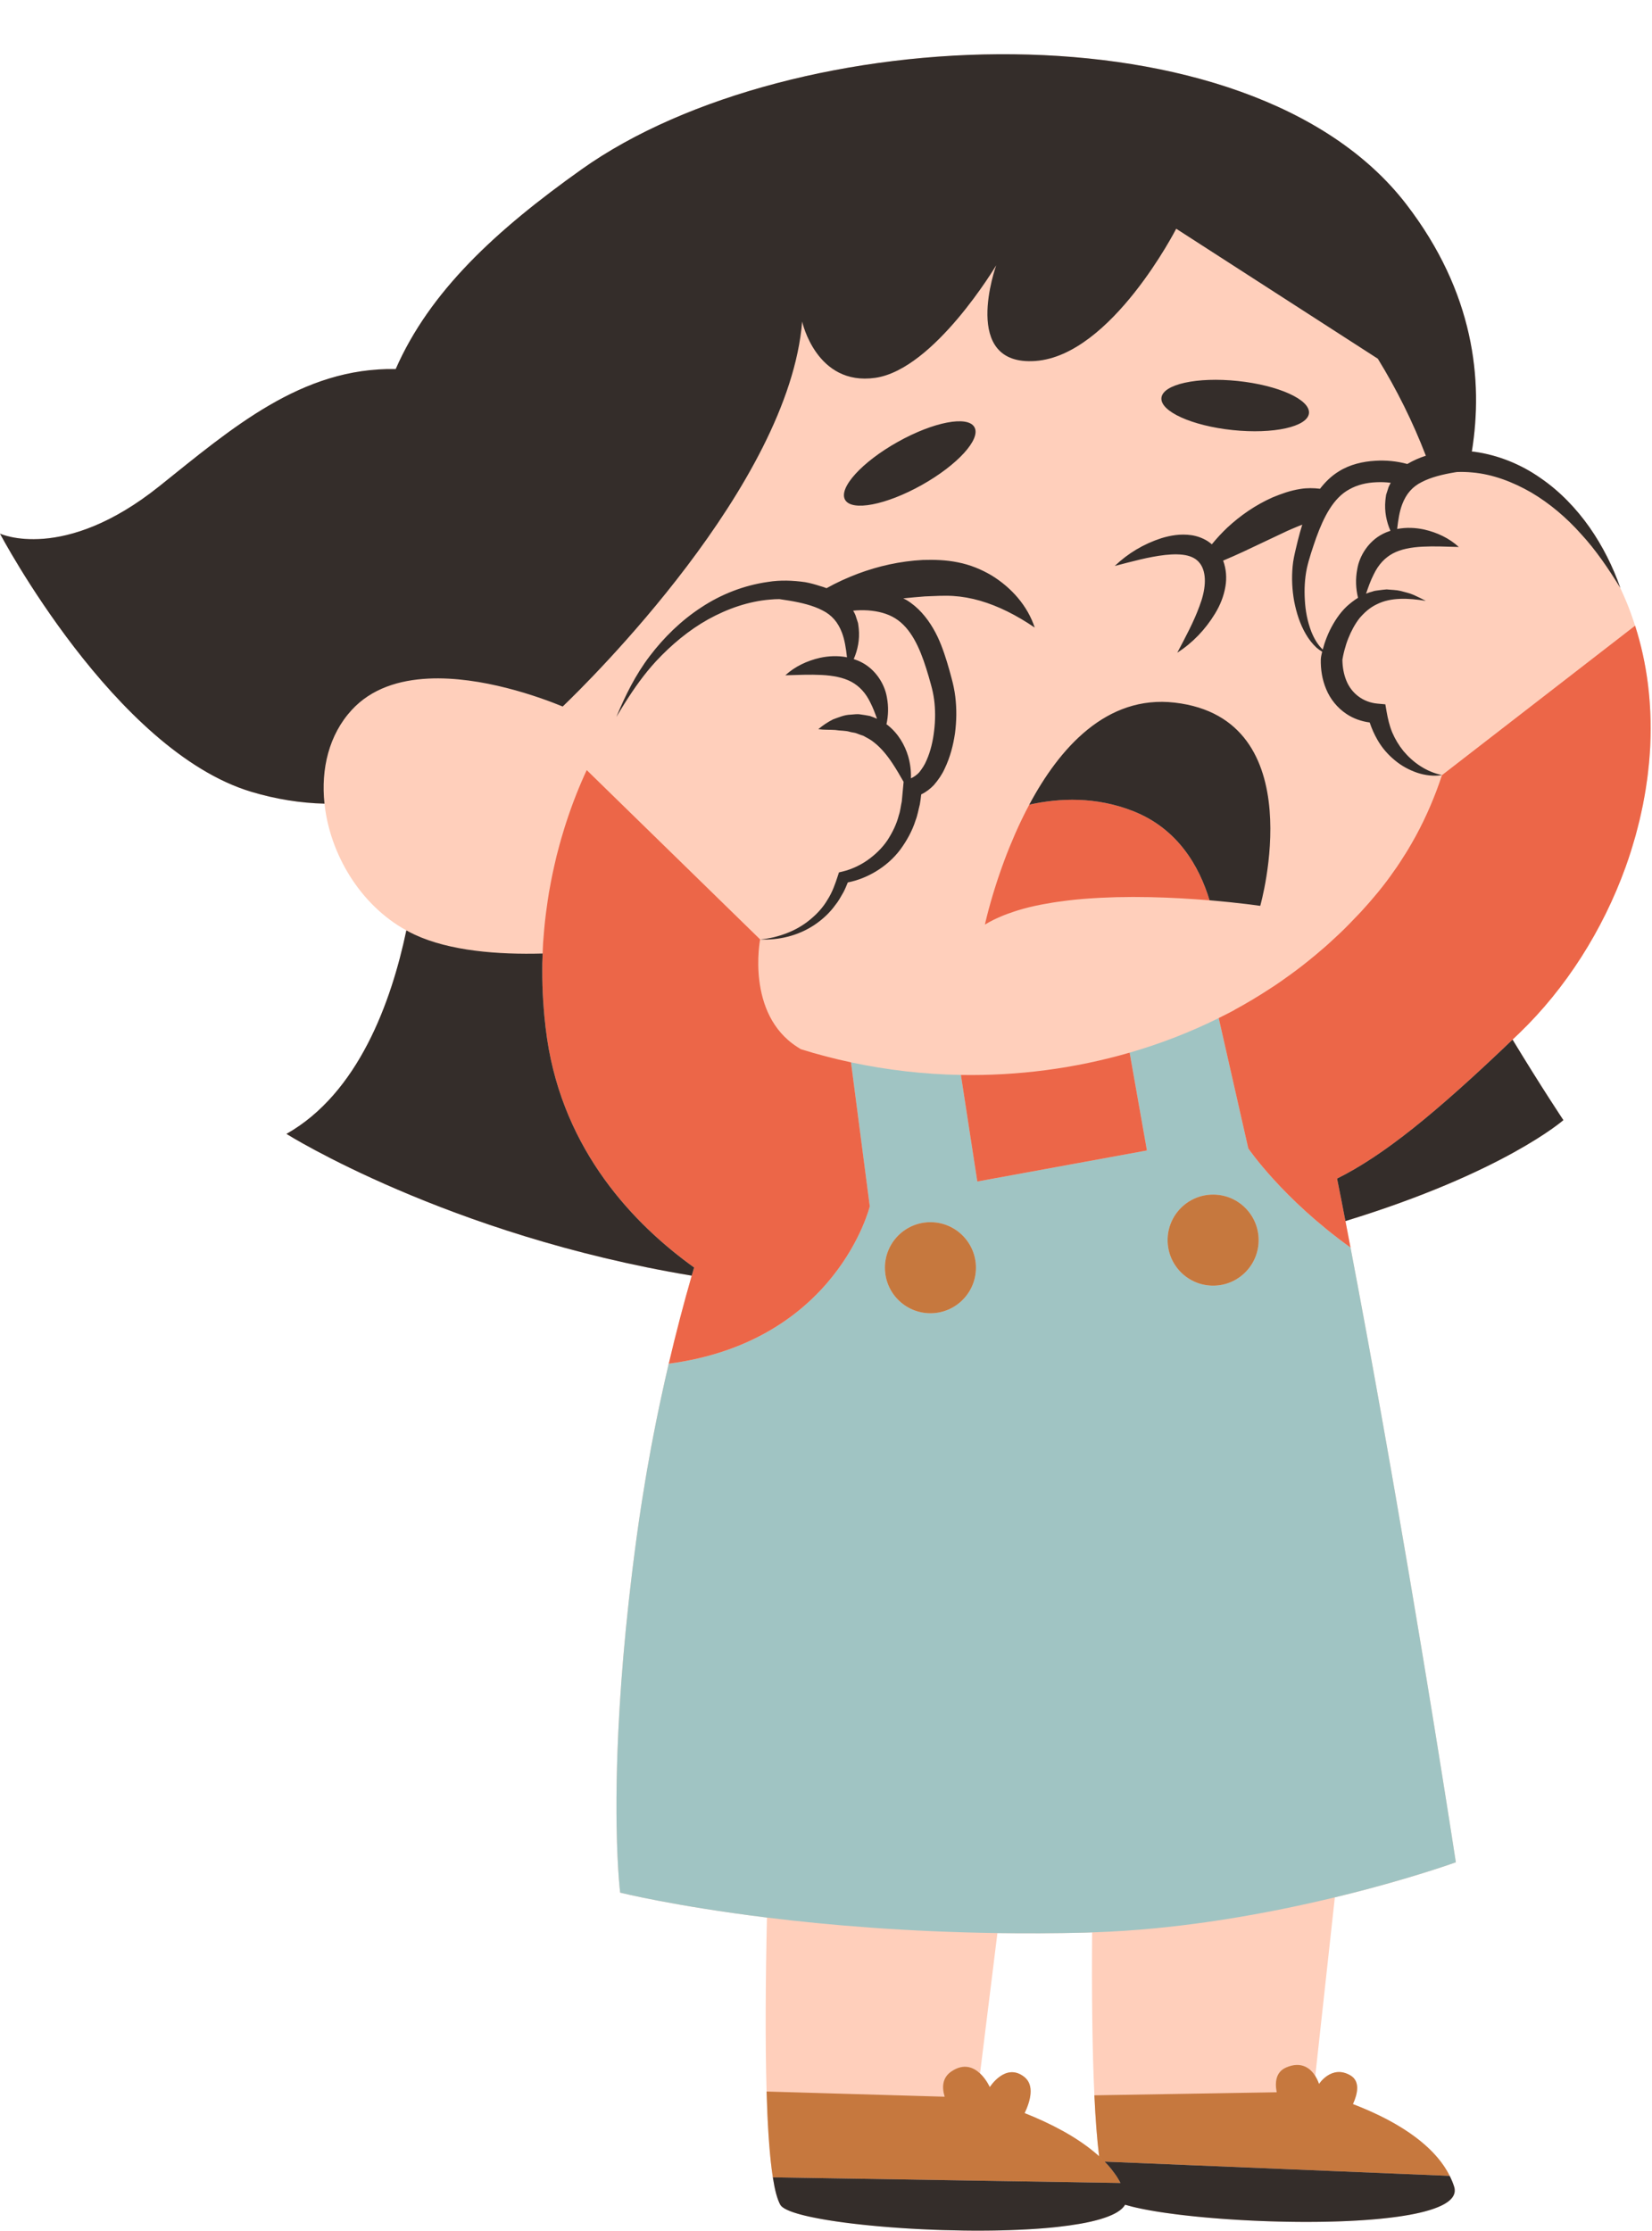
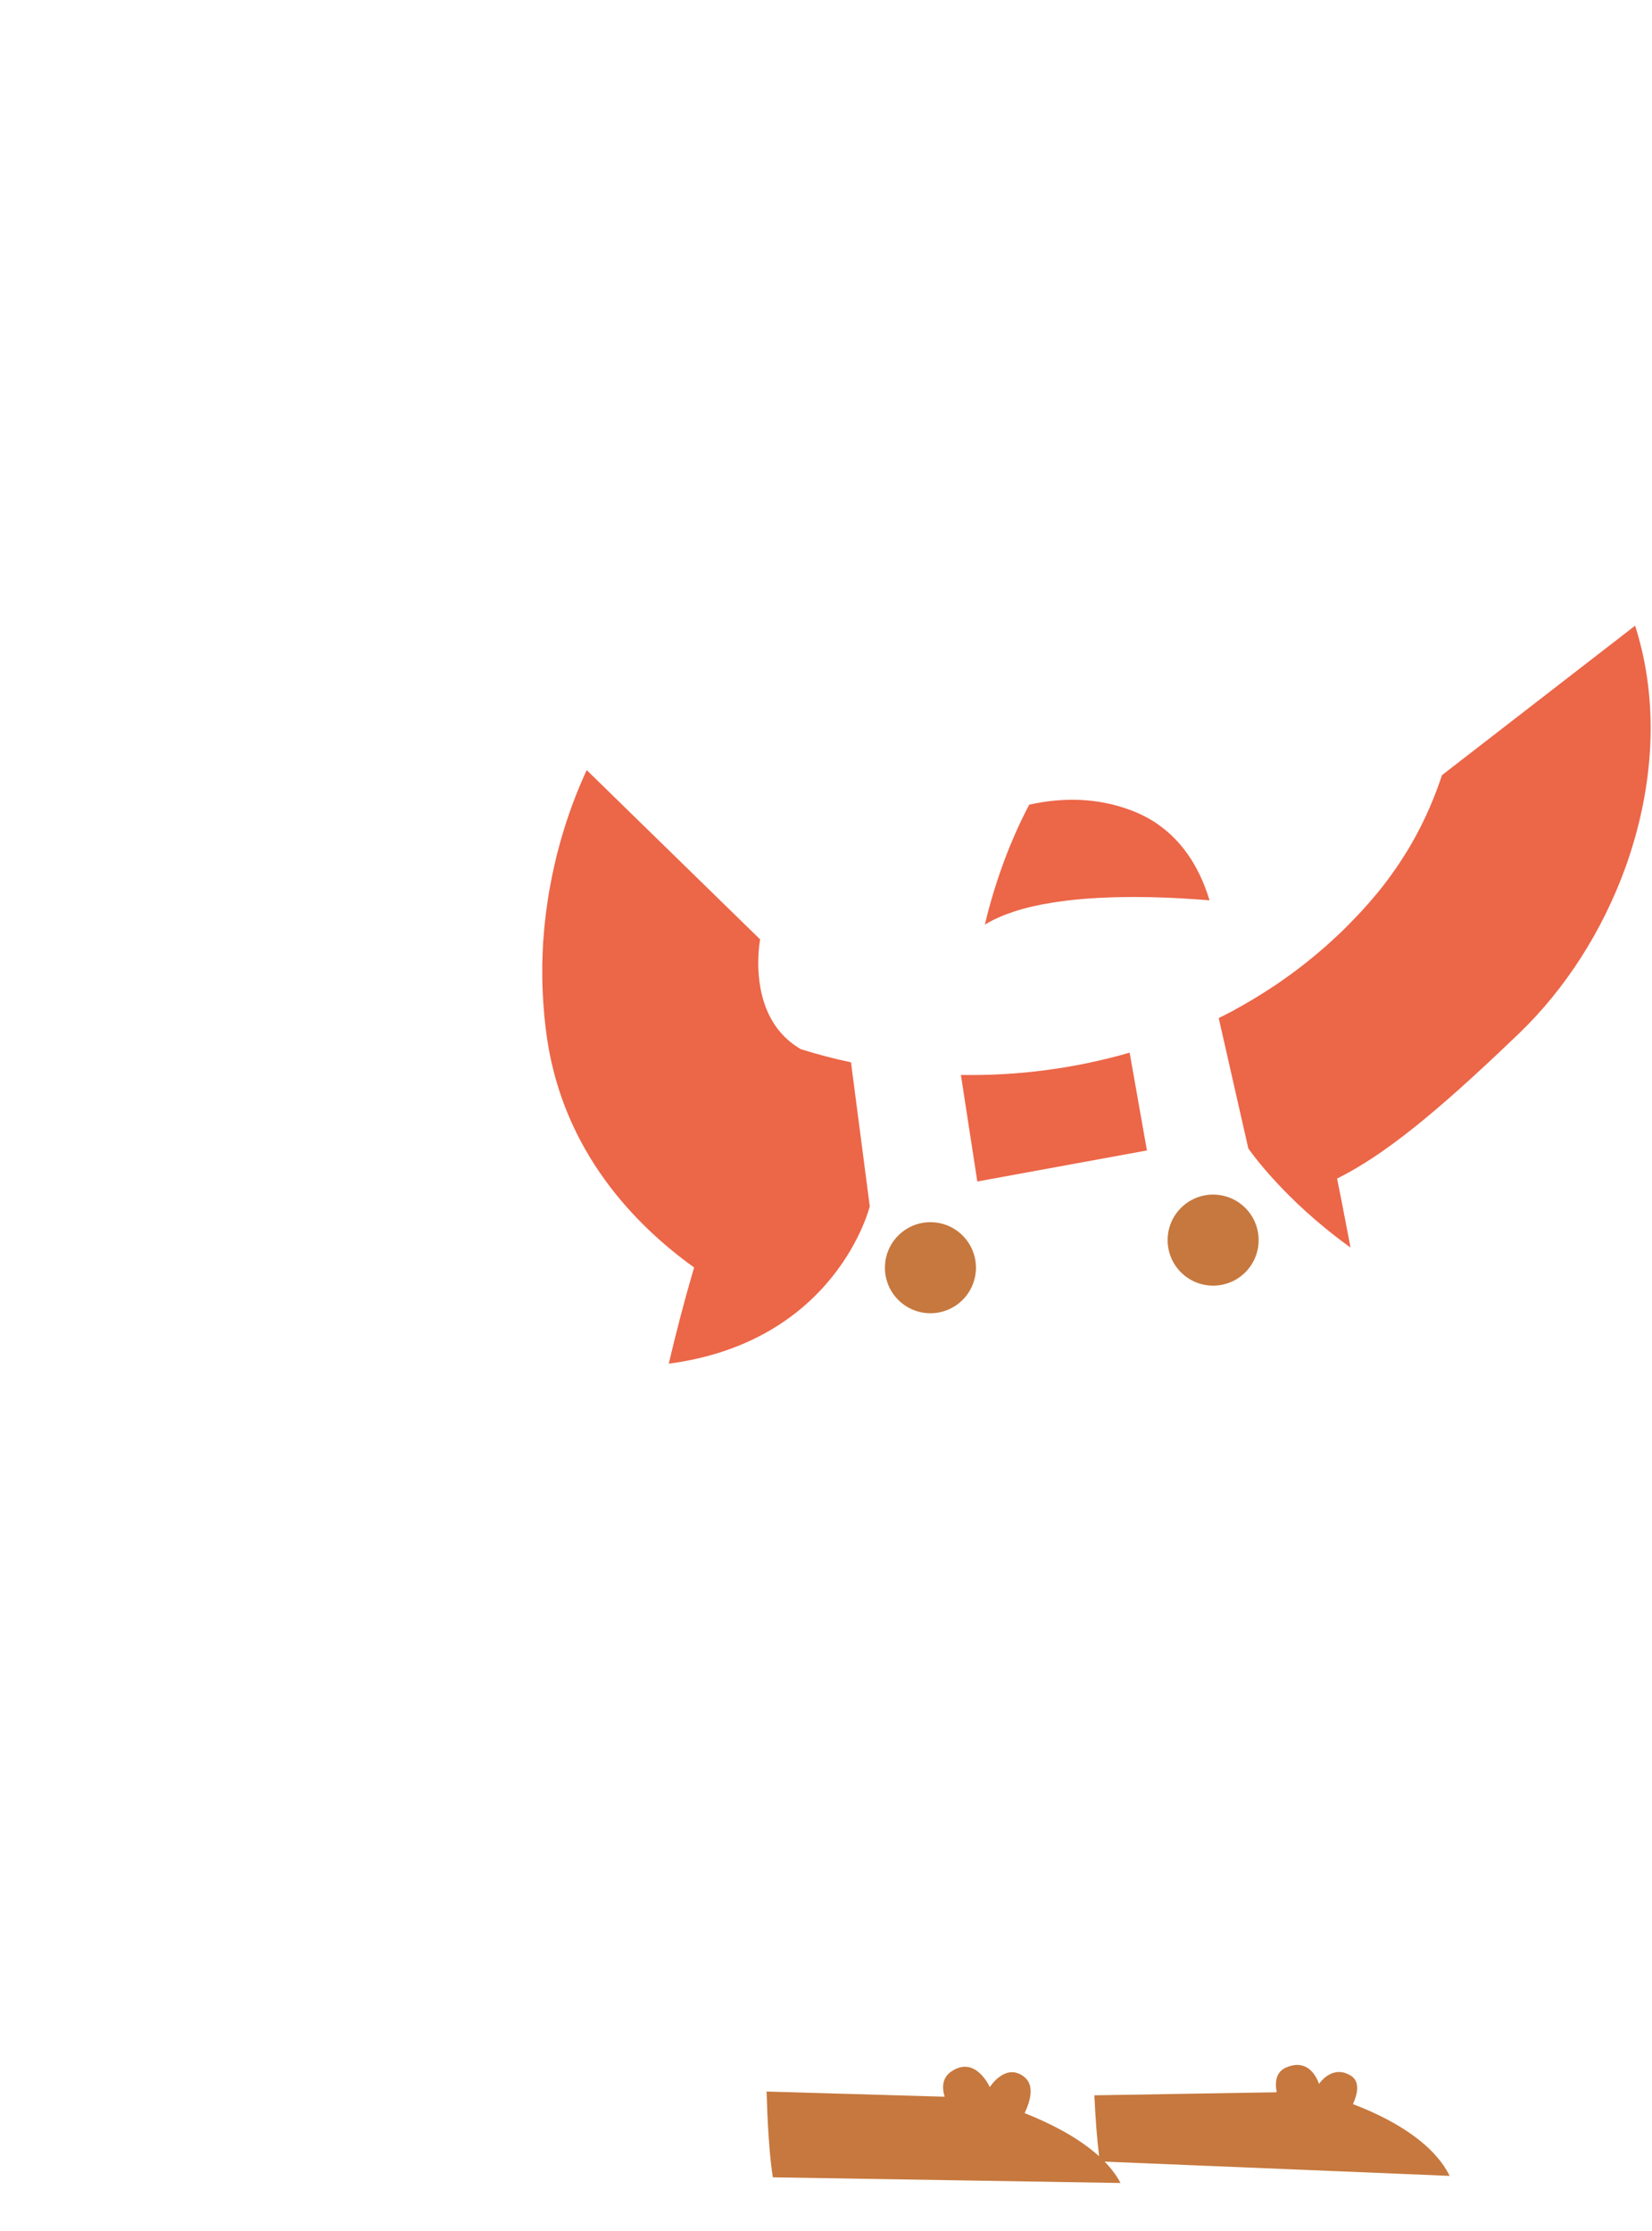
<svg xmlns="http://www.w3.org/2000/svg" height="304.4" preserveAspectRatio="xMidYMid meet" version="1.0" viewBox="0.0 -7.4 225.5 304.4" width="225.5" zoomAndPan="magnify">
  <g id="change1_1">
-     <path d="M225.292,90.898c-0.009-0.409-0.018-0.818-0.036-1.226c-0.018-0.401-0.044-0.802-0.072-1.202 c-0.023-0.321-0.049-0.642-0.078-0.962c-0.041-0.452-0.086-0.902-0.14-1.352c-0.028-0.233-0.062-0.464-0.093-0.696 c-0.337-2.497-0.88-4.958-1.644-7.36c-0.013-0.041-0.023-0.082-0.036-0.123l-0.002,0.001c-0.338-1.052-0.703-2.097-1.127-3.124 c-0.267-0.646-0.541-1.268-0.82-1.872c-0.039-0.084-0.08-0.16-0.119-0.243c0.018,0.03,0.037,0.058,0.056,0.088 c-1.015-2.907-2.413-5.708-4.213-8.28c-1.808-2.558-4.026-4.896-6.684-6.715c-2.63-1.849-5.726-3.127-9.015-3.588 c-0.119-0.014-0.242-0.019-0.362-0.031c1.572-9.719,0.325-21.703-8.962-33.759C170.487-7.405,108.009-4.627,79.397,15.702 C67.64,24.056,58.666,32.362,54.014,42.96c-12.854-0.237-22.357,8.065-32.275,15.995C8.637,69.431,0,65.418,0,65.418 s15.607,29.628,34.325,35.236c3.389,1.016,6.732,1.533,9.969,1.611c0.729,6.823,4.823,13.79,11.174,17.288 c-2.047,9.745-6.537,22.214-16.368,27.771c0,0,21.983,13.812,55.321,19.341c-1.09,3.775-2.144,7.791-3.135,12.016 c-0.002,0-0.003,0-0.005,0.001c-0.02,0.083-0.038,0.171-0.057,0.254c-0.347,1.486-0.686,2.997-1.016,4.535 c-0.075,0.351-0.151,0.699-0.225,1.052c-0.14,0.668-0.278,1.343-0.415,2.02c-0.112,0.555-0.221,1.115-0.33,1.676 c-0.111,0.572-0.224,1.142-0.332,1.721c-0.206,1.101-0.406,2.215-0.601,3.339c-0.071,0.411-0.139,0.829-0.209,1.244 c-0.15,0.89-0.296,1.788-0.438,2.693c-0.063,0.4-0.126,0.799-0.187,1.202c-0.194,1.276-0.383,2.562-0.56,3.866 c0,0.001,0,0.002-0.001,0.004c-0.612,4.502-1.097,8.699-1.478,12.586c-0.635,6.479-0.982,12.1-1.15,16.85 c-0.045,1.266-0.077,2.471-0.099,3.613c-0.032,1.712-0.041,3.285-0.033,4.716c0.003,0.487,0.008,0.956,0.014,1.411 c0.012,0.871,0.031,1.682,0.053,2.433c0.012,0.394,0.025,0.772,0.038,1.133c0.013,0.352,0.028,0.687,0.043,1.007 c0.03,0.64,0.062,1.216,0.094,1.729c0.032,0.513,0.064,0.962,0.095,1.348s0.059,0.707,0.083,0.965 c0.049,0.515,0.082,0.774,0.082,0.774s7.371,1.841,20.038,3.403c-0.193,8.647-0.248,16.959-0.049,23.738c0,0.001,0,0.002,0,0.003 c0.123,4.208,0.344,7.821,0.691,10.552c0.004,0.03,0.008,0.06,0.012,0.09c0.044,0.343,0.09,0.672,0.139,0.986 c0.004,0.024,0.007,0.051,0.011,0.075c0.004,0.023,0.008,0.041,0.011,0.064c0.064,0.406,0.131,0.789,0.202,1.143 c0.002,0.01,0.004,0.022,0.006,0.032c0.073,0.361,0.151,0.691,0.232,0.994c0.012,0.045,0.025,0.084,0.037,0.128 c0.066,0.237,0.135,0.452,0.207,0.65c0.022,0.06,0.043,0.121,0.066,0.177c0.086,0.218,0.175,0.417,0.269,0.578 c0.033,0.056,0.077,0.111,0.13,0.167c0.018,0.019,0.043,0.037,0.063,0.055c0.04,0.037,0.079,0.073,0.128,0.109 c0.029,0.022,0.064,0.043,0.096,0.064c0.049,0.033,0.097,0.066,0.152,0.098c0.039,0.023,0.083,0.045,0.126,0.068 c0.058,0.031,0.116,0.062,0.18,0.093c0.048,0.023,0.101,0.046,0.152,0.069c0.067,0.03,0.135,0.06,0.207,0.089 c0.056,0.023,0.117,0.046,0.177,0.069c0.076,0.029,0.153,0.058,0.235,0.087c0.066,0.023,0.135,0.046,0.204,0.069 c0.083,0.028,0.168,0.055,0.256,0.082c0.074,0.023,0.15,0.046,0.227,0.069c0.094,0.028,0.189,0.055,0.288,0.082 c0.079,0.022,0.16,0.044,0.242,0.066c0.103,0.027,0.208,0.054,0.316,0.081c0.086,0.021,0.172,0.043,0.261,0.064 c0.112,0.027,0.226,0.053,0.342,0.079c0.092,0.021,0.184,0.042,0.279,0.062c0.121,0.026,0.247,0.052,0.373,0.078 c0.095,0.02,0.189,0.039,0.286,0.058c0.132,0.026,0.268,0.052,0.405,0.078c0.1,0.019,0.199,0.038,0.301,0.057 c0.138,0.025,0.281,0.05,0.424,0.075c0.105,0.018,0.208,0.037,0.315,0.055c0.156,0.026,0.317,0.052,0.477,0.078 c0.099,0.016,0.196,0.032,0.296,0.048c0.229,0.036,0.463,0.071,0.701,0.105c0.034,0.005,0.067,0.01,0.101,0.015 c0.275,0.04,0.555,0.078,0.839,0.117c0.101,0.014,0.206,0.026,0.309,0.04c0.185,0.024,0.37,0.048,0.559,0.072 c0.123,0.015,0.25,0.03,0.375,0.045c0.174,0.021,0.348,0.042,0.525,0.062c0.138,0.016,0.279,0.031,0.419,0.047 c0.163,0.018,0.326,0.036,0.491,0.054c0.156,0.017,0.314,0.033,0.472,0.049c0.157,0.016,0.314,0.032,0.472,0.048 c0.162,0.016,0.325,0.031,0.488,0.047c0.159,0.015,0.318,0.03,0.479,0.045c0.162,0.015,0.325,0.029,0.489,0.043 c0.168,0.015,0.335,0.029,0.504,0.043c0.162,0.013,0.324,0.027,0.487,0.04c0.172,0.014,0.345,0.027,0.519,0.04 c0.167,0.013,0.335,0.025,0.503,0.037c0.166,0.012,0.333,0.024,0.501,0.036c0.178,0.012,0.356,0.024,0.535,0.036 c0.165,0.011,0.33,0.021,0.496,0.032c0.182,0.011,0.363,0.023,0.546,0.033c0.162,0.01,0.326,0.019,0.489,0.028 c0.189,0.01,0.377,0.021,0.567,0.031c0.157,0.008,0.315,0.016,0.473,0.024c0.195,0.01,0.39,0.019,0.586,0.028 c0.155,0.007,0.311,0.013,0.466,0.02c0.201,0.009,0.402,0.017,0.603,0.025c0.141,0.005,0.282,0.01,0.422,0.015 c0.216,0.008,0.432,0.016,0.648,0.023c0.113,0.004,0.226,0.007,0.338,0.01c0.906,0.027,1.815,0.048,2.72,0.059 c0.031,0,0.062,0.001,0.093,0.001c0.255,0.003,0.509,0.005,0.763,0.007c0.103,0.001,0.205,0.002,0.308,0.003 c0.226,0.001,0.45,0.001,0.675,0.001c0.132,0,0.264,0,0.396,0c0.218,0,0.435-0.002,0.653-0.003c0.131-0.001,0.262-0.002,0.393-0.003 c0.221-0.002,0.441-0.005,0.661-0.008c0.128-0.002,0.256-0.004,0.384-0.006c0.217-0.004,0.433-0.008,0.648-0.013 c0.129-0.003,0.258-0.006,0.387-0.009c0.212-0.005,0.423-0.012,0.633-0.018c0.131-0.004,0.261-0.008,0.391-0.013 c0.208-0.007,0.414-0.015,0.62-0.023c0.129-0.005,0.257-0.011,0.385-0.016c0.206-0.009,0.411-0.018,0.615-0.028 c0.125-0.006,0.249-0.013,0.373-0.019c0.203-0.011,0.406-0.022,0.607-0.034c0.12-0.007,0.24-0.015,0.359-0.022 c0.203-0.013,0.406-0.026,0.606-0.04c0.11-0.008,0.219-0.016,0.328-0.024c0.207-0.015,0.414-0.031,0.617-0.048 c0.095-0.008,0.189-0.016,0.283-0.024c0.212-0.018,0.424-0.037,0.633-0.056c0.077-0.007,0.152-0.015,0.229-0.023 c0.224-0.022,0.448-0.044,0.667-0.068c0.028-0.003,0.056-0.007,0.084-0.01c1.072-0.118,2.082-0.258,3.013-0.422 c0.035-0.006,0.071-0.012,0.106-0.018c0.183-0.033,0.36-0.067,0.536-0.101c0.068-0.013,0.137-0.026,0.204-0.039 c0.163-0.033,0.32-0.067,0.477-0.102c0.074-0.016,0.149-0.032,0.222-0.049c0.15-0.034,0.294-0.07,0.438-0.106 c0.074-0.018,0.149-0.037,0.221-0.055c0.137-0.036,0.27-0.073,0.402-0.11c0.074-0.021,0.148-0.042,0.221-0.063 c0.125-0.037,0.245-0.075,0.365-0.114c0.072-0.023,0.143-0.046,0.212-0.07c0.115-0.039,0.227-0.079,0.336-0.12 c0.066-0.025,0.13-0.049,0.194-0.074c0.106-0.042,0.208-0.084,0.308-0.127c0.06-0.026,0.118-0.052,0.176-0.079 c0.096-0.044,0.19-0.088,0.279-0.134c0.053-0.027,0.104-0.055,0.155-0.082c0.086-0.047,0.171-0.094,0.251-0.142 c0.046-0.028,0.089-0.057,0.133-0.086c0.076-0.05,0.151-0.099,0.22-0.15c0.039-0.029,0.074-0.059,0.111-0.088 c0.066-0.053,0.132-0.106,0.19-0.16c0.03-0.028,0.055-0.057,0.083-0.086c0.057-0.058,0.114-0.116,0.163-0.176 c0.019-0.023,0.032-0.047,0.05-0.07c0.05-0.067,0.099-0.134,0.138-0.203c0.273,0.082,0.571,0.162,0.885,0.241 c0.041,0.01,0.079,0.021,0.12,0.031c0.122,0.03,0.251,0.06,0.379,0.089c0.07,0.016,0.138,0.033,0.21,0.049 c0.125,0.028,0.255,0.056,0.386,0.083c0.08,0.017,0.159,0.034,0.241,0.051c0.131,0.027,0.265,0.053,0.4,0.08 c0.087,0.017,0.174,0.034,0.263,0.051c0.138,0.026,0.277,0.052,0.419,0.077c0.091,0.016,0.184,0.033,0.277,0.049 c0.146,0.026,0.293,0.051,0.443,0.076c0.093,0.015,0.187,0.03,0.281,0.046c0.156,0.025,0.311,0.05,0.471,0.075 c0.087,0.013,0.177,0.027,0.265,0.04c0.172,0.026,0.344,0.052,0.52,0.077c0.015,0.002,0.031,0.004,0.046,0.006 c0.422,0.06,0.858,0.118,1.303,0.175c0.08,0.01,0.159,0.021,0.24,0.031c0.168,0.021,0.339,0.041,0.51,0.061 c0.122,0.015,0.242,0.029,0.365,0.043c0.17,0.02,0.342,0.039,0.515,0.058c0.122,0.014,0.245,0.027,0.368,0.04 c0.176,0.019,0.354,0.037,0.532,0.056c0.129,0.013,0.258,0.026,0.388,0.039c0.175,0.017,0.351,0.035,0.528,0.051 c0.138,0.013,0.277,0.026,0.416,0.039c0.174,0.016,0.348,0.032,0.524,0.047c0.147,0.013,0.295,0.025,0.443,0.038 c0.171,0.014,0.342,0.029,0.515,0.043c0.155,0.013,0.312,0.024,0.468,0.037c0.173,0.013,0.346,0.027,0.52,0.04 c0.169,0.013,0.341,0.024,0.512,0.036c0.303,0.021,0.607,0.042,0.913,0.061c0.175,0.011,0.349,0.023,0.524,0.033 c0.179,0.011,0.359,0.021,0.539,0.031c0.16,0.009,0.32,0.019,0.482,0.027c0.178,0.01,0.358,0.019,0.537,0.028 c0.167,0.009,0.334,0.017,0.502,0.025c0.175,0.008,0.35,0.016,0.525,0.024c0.171,0.008,0.341,0.015,0.512,0.022 c0.176,0.007,0.351,0.014,0.528,0.021c0.179,0.007,0.358,0.013,0.537,0.019c0.166,0.006,0.331,0.012,0.497,0.017 c0.191,0.006,0.382,0.012,0.574,0.017c0.159,0.005,0.317,0.009,0.476,0.013c0.197,0.005,0.394,0.009,0.591,0.013 c0.156,0.003,0.312,0.007,0.467,0.01c0.307,0.006,0.614,0.01,0.921,0.014c0.099,0.001,0.198,0.002,0.296,0.003 c0.285,0.003,0.57,0.005,0.854,0.007c0.124,0.001,0.248,0,0.373,0.001c0.223,0.001,0.447,0.001,0.669,0 c0.146,0,0.292-0.001,0.437-0.002c0.198-0.001,0.397-0.002,0.594-0.004c0.151-0.001,0.302-0.003,0.453-0.005 c0.197-0.003,0.393-0.005,0.588-0.009c0.147-0.003,0.294-0.005,0.441-0.008c0.195-0.004,0.389-0.009,0.582-0.014 c0.145-0.004,0.291-0.007,0.435-0.012c0.2-0.006,0.398-0.013,0.596-0.019c0.136-0.005,0.272-0.009,0.407-0.014 c0.217-0.008,0.433-0.018,0.648-0.027c0.111-0.005,0.223-0.009,0.334-0.015c0.326-0.015,0.65-0.032,0.97-0.05 c0.006,0,0.011-0.001,0.017-0.001c0.313-0.018,0.622-0.037,0.929-0.058c0.103-0.007,0.205-0.015,0.307-0.022 c0.21-0.015,0.419-0.03,0.625-0.046c0.118-0.009,0.234-0.019,0.35-0.029c0.187-0.016,0.374-0.031,0.558-0.048 c0.12-0.011,0.239-0.022,0.358-0.034c0.18-0.017,0.359-0.035,0.536-0.054c0.116-0.012,0.231-0.024,0.345-0.037 c0.176-0.019,0.351-0.039,0.524-0.06c0.111-0.013,0.222-0.026,0.331-0.04c0.173-0.022,0.343-0.044,0.513-0.067 c0.104-0.014,0.209-0.028,0.312-0.042c0.18-0.025,0.355-0.052,0.53-0.079c0.086-0.013,0.175-0.026,0.26-0.04 c0.257-0.041,0.509-0.084,0.755-0.128c0.007-0.001,0.014-0.003,0.022-0.004c0.238-0.043,0.471-0.088,0.698-0.135 c0.075-0.015,0.146-0.031,0.219-0.047c0.158-0.034,0.315-0.067,0.467-0.103c0.083-0.019,0.163-0.039,0.245-0.059 c0.136-0.033,0.271-0.066,0.402-0.101c0.083-0.022,0.164-0.044,0.245-0.067c0.124-0.034,0.246-0.069,0.365-0.105 c0.079-0.024,0.158-0.048,0.235-0.072c0.115-0.036,0.226-0.073,0.336-0.111c0.073-0.025,0.146-0.05,0.216-0.076 c0.109-0.04,0.214-0.08,0.318-0.121c0.063-0.025,0.127-0.05,0.188-0.075c0.11-0.046,0.215-0.094,0.318-0.142 c0.047-0.022,0.096-0.043,0.142-0.065c0.289-0.142,0.546-0.292,0.769-0.449c0.036-0.025,0.067-0.052,0.101-0.077 c0.072-0.054,0.143-0.109,0.206-0.165c0.036-0.032,0.067-0.064,0.101-0.096c0.054-0.052,0.106-0.104,0.153-0.157 c0.031-0.035,0.059-0.071,0.086-0.107c0.041-0.053,0.079-0.106,0.112-0.16c0.024-0.037,0.045-0.075,0.066-0.114 c0.029-0.055,0.054-0.111,0.076-0.167c0.015-0.039,0.031-0.078,0.043-0.117c0.018-0.059,0.03-0.119,0.04-0.18 c0.006-0.038,0.015-0.076,0.018-0.115c0.006-0.068,0.004-0.137,0-0.207c-0.002-0.034,0-0.066-0.003-0.1 c-0.012-0.105-0.033-0.211-0.066-0.32c-1.062-3.45-4.017-6.131-7.299-8.142c-0.003-0.002-0.006-0.004-0.01-0.006 c-0.457-0.28-0.92-0.548-1.385-0.802c-0.019-0.01-0.038-0.02-0.058-0.031c-0.46-0.25-0.921-0.489-1.381-0.714 c-0.03-0.015-0.059-0.029-0.089-0.043c-0.269-0.131-0.538-0.258-0.805-0.381c-0.057-0.026-0.113-0.052-0.169-0.077 c-0.244-0.111-0.487-0.218-0.727-0.322c-0.063-0.027-0.127-0.055-0.19-0.082c-0.239-0.102-0.475-0.2-0.709-0.295 c-0.056-0.023-0.114-0.047-0.17-0.07c-0.283-0.114-0.561-0.223-0.833-0.327c0.635-1.394,1.029-3.117-0.351-3.922 c-2.568-1.498-4.28,1.177-4.28,1.177s-0.149-0.519-0.512-1.094l2.672-24.375c1.516-0.366,2.963-0.732,4.311-1.089 c7.485-1.982,12.206-3.696,12.206-3.696s-0.021-0.137-0.059-0.388c-0.006-0.038-0.011-0.073-0.018-0.116 c-0.021-0.138-0.047-0.307-0.077-0.499c-0.006-0.039-0.012-0.076-0.018-0.116c-0.015-0.097-0.031-0.2-0.048-0.31 c-0.005-0.035-0.011-0.073-0.017-0.11c-0.005-0.031-0.01-0.065-0.015-0.097c-0.04-0.256-0.083-0.538-0.132-0.851 c-0.02-0.13-0.041-0.264-0.063-0.404c-0.004-0.028-0.009-0.056-0.013-0.085c-0.025-0.161-0.051-0.329-0.078-0.502 c-0.009-0.056-0.018-0.115-0.027-0.173c-0.018-0.116-0.037-0.236-0.056-0.357c-0.021-0.133-0.042-0.27-0.064-0.409 c-0.017-0.109-0.034-0.218-0.052-0.33c-0.019-0.119-0.038-0.241-0.057-0.363c-0.024-0.15-0.047-0.3-0.072-0.456 c-0.008-0.051-0.016-0.103-0.024-0.155c-0.077-0.488-0.158-1.002-0.244-1.546c0,0,0,0,0,0c-0.088-0.558-0.181-1.146-0.279-1.76 c-0.033-0.208-0.067-0.423-0.101-0.637c-0.02-0.128-0.04-0.252-0.061-0.382c-0.006-0.038-0.012-0.078-0.019-0.117 c-0.091-0.575-0.187-1.173-0.285-1.789c-0.013-0.082-0.026-0.162-0.039-0.245c-0.112-0.698-0.228-1.421-0.348-2.168 c-0.003-0.016-0.005-0.03-0.007-0.046c-0.04-0.247-0.081-0.501-0.121-0.754c-0.029-0.181-0.058-0.36-0.087-0.543 c-0.118-0.73-0.239-1.481-0.364-2.251c-0.01-0.06-0.019-0.12-0.029-0.18c-0.06-0.37-0.121-0.744-0.182-1.123 c-0.008-0.051-0.016-0.101-0.025-0.152c-0.138-0.849-0.28-1.721-0.426-2.613c-0.005-0.028-0.009-0.056-0.014-0.084 c-0.065-0.397-0.131-0.8-0.198-1.206c-0.016-0.1-0.033-0.199-0.049-0.299c-0.064-0.391-0.129-0.785-0.194-1.183 c-0.012-0.074-0.024-0.149-0.037-0.223c-0.063-0.384-0.127-0.772-0.192-1.162c-0.024-0.145-0.048-0.291-0.072-0.437 c-0.061-0.372-0.123-0.746-0.186-1.123c-0.016-0.099-0.033-0.198-0.049-0.297c-0.073-0.443-0.147-0.889-0.222-1.34 c0-0.003-0.001-0.005-0.001-0.008c-0.381-2.29-0.78-4.675-1.196-7.14c-0.21-1.245-0.426-2.517-0.644-3.801 c-0.115-0.678-0.232-1.359-0.349-2.047c-0.394-2.308-0.8-4.666-1.218-7.073c-0.012-0.07-0.024-0.139-0.036-0.208 c-0.091-0.521-0.182-1.044-0.273-1.569c-0.016-0.094-0.033-0.188-0.049-0.283c-0.09-0.517-0.181-1.036-0.272-1.557 c-0.017-0.098-0.034-0.196-0.052-0.295c-0.087-0.497-0.175-0.996-0.263-1.496c-0.023-0.134-0.047-0.267-0.07-0.401 c-0.091-0.517-0.182-1.036-0.274-1.556c-0.016-0.09-0.032-0.181-0.048-0.271c-0.098-0.554-0.196-1.109-0.295-1.666 c-0.01-0.057-0.02-0.113-0.03-0.17c-0.096-0.539-0.192-1.079-0.288-1.62c-0.025-0.138-0.049-0.277-0.074-0.416 c-0.093-0.518-0.185-1.038-0.279-1.558c-0.015-0.083-0.03-0.165-0.044-0.248c-0.101-0.564-0.203-1.128-0.305-1.694 c-0.011-0.063-0.023-0.127-0.034-0.19c-0.102-0.568-0.205-1.138-0.308-1.708c-0.017-0.094-0.034-0.189-0.051-0.284 c-0.1-0.549-0.199-1.099-0.3-1.65c-0.019-0.102-0.037-0.205-0.056-0.308c-0.099-0.542-0.198-1.085-0.297-1.629 c-0.019-0.105-0.039-0.211-0.058-0.316c-0.102-0.556-0.204-1.112-0.306-1.67c-0.001-0.005-0.002-0.01-0.003-0.015 c-0.697-3.787-1.41-7.601-2.135-11.41c-0.016-0.082-0.031-0.163-0.047-0.245l0,0c-0.23-1.205-0.461-2.409-0.693-3.612 c21.615-6.616,29.753-13.774,29.753-13.774s-2.948-4.404-6.938-10.985c0.307-0.294,0.602-0.572,0.915-0.873 c6.362-6.123,11.406-14.064,14.508-22.666c0.253-0.702,0.491-1.408,0.718-2.118c0.082-0.256,0.154-0.514,0.233-0.771 c0.138-0.453,0.276-0.905,0.403-1.361c0.09-0.322,0.171-0.647,0.255-0.97c0.101-0.389,0.203-0.778,0.297-1.168 c0.087-0.365,0.166-0.73,0.246-1.096c0.076-0.348,0.151-0.695,0.221-1.043c0.08-0.401,0.153-0.803,0.224-1.205 c0.054-0.307,0.107-0.615,0.156-0.923c0.07-0.439,0.135-0.878,0.194-1.318c0.035-0.263,0.068-0.527,0.1-0.79 c0.057-0.48,0.111-0.961,0.155-1.441c0.019-0.208,0.035-0.416,0.052-0.624c0.043-0.534,0.082-1.068,0.109-1.603 c0.006-0.12,0.009-0.24,0.014-0.36c0.032-0.748,0.044-1.495,0.044-2.241C225.31,91.555,225.298,91.227,225.292,90.898z M148.087,256.312c0.33-0.008,0.659-0.023,0.989-0.034c-0.061,8.216,0.013,15.981,0.309,22.234h-0.001 c0.002,0.04,0.004,0.076,0.006,0.115c0.034,0.705,0.07,1.388,0.11,2.052c0.008,0.126,0.015,0.249,0.023,0.374 c0.042,0.674,0.086,1.333,0.134,1.96c0.001,0.008,0.001,0.016,0.002,0.023c0.053,0.688,0.11,1.347,0.172,1.974 c0.001,0.013,0.003,0.025,0.004,0.037c0.061,0.625,0.127,1.22,0.197,1.78c-0.33-0.3-0.677-0.588-1.031-0.87 c-0.066-0.053-0.133-0.105-0.2-0.158c-0.723-0.562-1.489-1.088-2.28-1.579c-0.066-0.041-0.132-0.082-0.199-0.123 c-0.806-0.492-1.632-0.948-2.461-1.368c-0.053-0.027-0.106-0.054-0.159-0.08c-0.85-0.426-1.697-0.816-2.523-1.169 c-0.027-0.012-0.054-0.023-0.081-0.034c-0.417-0.177-0.83-0.348-1.232-0.507c0.796-1.686,1.368-3.816-0.049-4.938 c-2.568-2.033-4.708,1.391-4.708,1.391s-0.466-1.055-1.331-1.866l2.372-19.156C139.976,256.426,143.954,256.415,148.087,256.312z" fill="#ffcfbb" />
-   </g>
+     </g>
  <g id="change2_1">
-     <path d="M170.393,149.301l-4.038-17.784c-3.903,1.94-7.977,3.511-12.158,4.72l2.361,13.346l-23.153,4.235l-2.24-14.538 c-5.057-0.088-10.091-0.671-15.005-1.718l2.562,19.645c0,0-4.484,18.44-27.441,21.476c-0.368,1.565-0.724,3.166-1.073,4.789 c-0.075,0.351-0.151,0.699-0.225,1.052c-0.14,0.668-0.278,1.343-0.415,2.02c-0.112,0.555-0.221,1.115-0.33,1.676 c-0.111,0.572-0.224,1.142-0.332,1.721c-0.206,1.101-0.406,2.215-0.601,3.339c-0.071,0.411-0.139,0.829-0.209,1.244 c-0.15,0.89-0.296,1.788-0.438,2.693c-0.063,0.4-0.126,0.799-0.187,1.202c-0.194,1.276-0.383,2.562-0.56,3.866 c0,0.001,0,0.002-0.001,0.004c-1.633,12.006-2.359,21.837-2.628,29.436c-0.045,1.266-0.077,2.471-0.099,3.613 c-0.032,1.712-0.041,3.285-0.033,4.716c0.003,0.487,0.008,0.956,0.014,1.411c0.012,0.871,0.031,1.682,0.053,2.433 c0.012,0.394,0.025,0.772,0.038,1.133c0.013,0.352,0.028,0.687,0.043,1.007c0.03,0.64,0.062,1.216,0.094,1.729 c0.032,0.513,0.064,0.962,0.095,1.348s0.059,0.707,0.083,0.965c0.049,0.515,0.082,0.774,0.082,0.774s7.371,1.841,20.038,3.403 c8.37,1.032,19.057,1.939,31.462,2.115c3.824,0.055,7.802,0.044,11.935-0.059c0.33-0.008,0.659-0.023,0.989-0.034 c2.912-0.096,5.805-0.288,8.644-0.564c2.37-0.23,4.703-0.514,6.98-0.838c0.759-0.108,1.511-0.22,2.257-0.337 c5.576-0.87,10.752-1.957,15.249-3.043c1.516-0.366,2.963-0.732,4.311-1.089c7.485-1.982,12.206-3.696,12.206-3.696 s-0.021-0.137-0.059-0.388c-0.006-0.038-0.011-0.073-0.018-0.116c-0.021-0.138-0.047-0.307-0.077-0.499 c-0.006-0.039-0.012-0.076-0.018-0.116c-0.015-0.097-0.031-0.2-0.048-0.31c-0.005-0.035-0.011-0.073-0.017-0.11 c-0.005-0.031-0.01-0.065-0.015-0.097c-0.04-0.256-0.083-0.538-0.132-0.851c-0.02-0.13-0.041-0.264-0.063-0.404 c-0.004-0.028-0.009-0.056-0.013-0.085c-0.025-0.161-0.051-0.329-0.078-0.502c-0.009-0.056-0.018-0.115-0.027-0.173 c-0.018-0.116-0.037-0.236-0.056-0.357c-0.021-0.133-0.042-0.27-0.064-0.409c-0.017-0.109-0.034-0.218-0.052-0.33 c-0.019-0.119-0.038-0.241-0.057-0.363c-0.024-0.15-0.047-0.3-0.072-0.456c-0.008-0.051-0.016-0.103-0.024-0.155 c-0.077-0.488-0.158-1.002-0.244-1.546c0,0,0,0,0,0c-0.088-0.558-0.181-1.146-0.279-1.76c-0.033-0.208-0.067-0.423-0.101-0.637 c-0.02-0.128-0.04-0.252-0.061-0.382c-0.006-0.038-0.012-0.078-0.019-0.117c-0.091-0.575-0.187-1.173-0.285-1.789 c-0.013-0.082-0.026-0.162-0.039-0.245c-0.112-0.698-0.228-1.421-0.348-2.168c-0.003-0.016-0.005-0.03-0.007-0.046 c-0.04-0.247-0.081-0.501-0.121-0.754c-0.029-0.181-0.058-0.36-0.087-0.543c-0.118-0.73-0.239-1.481-0.364-2.251 c-0.01-0.06-0.019-0.12-0.029-0.18c-0.06-0.37-0.121-0.744-0.182-1.123c-0.008-0.051-0.016-0.101-0.025-0.152 c-0.138-0.849-0.28-1.721-0.426-2.613c-0.005-0.028-0.009-0.056-0.014-0.084c-0.065-0.397-0.131-0.8-0.198-1.206 c-0.016-0.1-0.033-0.199-0.049-0.299c-0.064-0.391-0.129-0.785-0.194-1.183c-0.012-0.074-0.024-0.149-0.037-0.223 c-0.063-0.384-0.127-0.772-0.192-1.162c-0.024-0.145-0.048-0.291-0.072-0.437c-0.061-0.372-0.123-0.746-0.186-1.123 c-0.016-0.099-0.033-0.198-0.049-0.297c-0.073-0.443-0.147-0.889-0.222-1.34c0-0.003-0.001-0.005-0.001-0.008 c-1.015-6.107-2.161-12.888-3.407-20.062c-0.012-0.07-0.024-0.139-0.036-0.208c-0.091-0.521-0.182-1.044-0.273-1.569 c-0.016-0.094-0.033-0.188-0.049-0.283c-0.09-0.517-0.181-1.036-0.272-1.557c-0.017-0.098-0.034-0.196-0.052-0.295 c-0.087-0.497-0.175-0.996-0.263-1.496c-0.023-0.134-0.047-0.267-0.07-0.401c-0.091-0.517-0.182-1.036-0.274-1.556 c-0.016-0.09-0.032-0.181-0.048-0.271c-0.098-0.554-0.196-1.109-0.295-1.666c-0.01-0.057-0.02-0.113-0.03-0.17 c-0.096-0.539-0.192-1.079-0.288-1.62c-0.025-0.138-0.049-0.277-0.074-0.416c-0.093-0.518-0.185-1.038-0.279-1.558 c-0.015-0.083-0.03-0.165-0.044-0.248c-0.101-0.564-0.203-1.128-0.305-1.694c-0.011-0.063-0.023-0.127-0.034-0.19 c-0.102-0.568-0.205-1.138-0.308-1.708c-0.017-0.094-0.034-0.189-0.051-0.284c-0.1-0.549-0.199-1.099-0.3-1.65 c-0.019-0.102-0.037-0.205-0.056-0.308c-0.099-0.542-0.198-1.085-0.297-1.629c-0.019-0.105-0.039-0.211-0.058-0.316 c-0.102-0.556-0.204-1.112-0.306-1.67c-0.001-0.005-0.002-0.01-0.003-0.015c-0.697-3.787-1.41-7.601-2.135-11.41 c-0.016-0.082-0.031-0.163-0.047-0.245l0,0C175.05,156.161,170.393,149.301,170.393,149.301z M165.593,155.607 c3.431,0,6.212,2.781,6.212,6.212c0,3.431-2.781,6.212-6.212,6.212s-6.212-2.781-6.212-6.212 C159.382,158.388,162.163,155.607,165.593,155.607z M120.793,165.583c0-3.431,2.781-6.212,6.212-6.212s6.212,2.781,6.212,6.212 c0,3.431-2.781,6.212-6.212,6.212S120.793,169.014,120.793,165.583z" fill="#a0c4c3" />
-   </g>
+     </g>
  <g id="change3_1">
    <path d="M90.209,183.471c0.33-1.538,0.669-3.049,1.016-4.535C90.877,180.422,90.539,181.934,90.209,183.471z M109.299,135.76c-0.155-0.1-0.3-0.193-0.459-0.294c-7.059-4.518-5.082-14.682-5.082-14.682l-23.67-23.102 c-1.011,2.167-1.965,4.572-2.808,7.164c-0.069,0.211-0.137,0.421-0.204,0.634c-0.161,0.511-0.316,1.029-0.467,1.553 c-0.084,0.291-0.163,0.587-0.244,0.882c-0.136,0.497-0.272,0.994-0.398,1.503c-0.116,0.466-0.22,0.943-0.328,1.418 c-0.148,0.657-0.287,1.322-0.417,1.995c-0.099,0.511-0.197,1.022-0.285,1.542c-0.067,0.396-0.127,0.798-0.188,1.199 c-0.081,0.54-0.156,1.084-0.225,1.632c-0.048,0.379-0.095,0.759-0.136,1.143c-0.073,0.674-0.131,1.356-0.184,2.042 c-0.02,0.266-0.048,0.529-0.065,0.797c-0.032,0.503-0.048,1.014-0.068,1.523c-0.018,0.448-0.039,0.894-0.047,1.346 c-0.005,0.28,0,0.564-0.002,0.846c-0.004,0.721,0.003,1.445,0.024,2.176c0.01,0.346,0.025,0.693,0.041,1.04 c0.033,0.713,0.08,1.43,0.138,2.15c0.026,0.32,0.048,0.638,0.079,0.959c0.099,1.03,0.218,2.065,0.373,3.108 c2.286,15.378,11.908,25.358,20.073,31.217c-0.109,0.372-0.219,0.736-0.328,1.112c-1.09,3.775-2.144,7.791-3.135,12.016 c22.953-3.037,27.437-21.475,27.437-21.475l-2.562-19.645C113.841,137.067,111.552,136.466,109.299,135.76z M91.224,178.937 c0.02-0.086,0.042-0.169,0.062-0.255c-0.002,0-0.003,0-0.005,0.001C91.262,178.765,91.244,178.853,91.224,178.937z M131.165,139.28 l2.24,14.538l23.153-4.235l-2.361-13.346C146.728,138.398,138.927,139.416,131.165,139.28z M154.676,103.277 c-5.05-1.99-10.039-1.802-14.181-0.878c0,0,0,0,0,0.001c-0.682,1.276-1.3,2.562-1.859,3.824c-0.03,0.067-0.058,0.133-0.088,0.201 c-0.236,0.538-0.46,1.07-0.675,1.595c-0.04,0.098-0.081,0.195-0.12,0.292c-0.236,0.585-0.46,1.161-0.668,1.722c0,0,0,0,0,0.001 c-0.138,0.371-0.268,0.733-0.395,1.09c-0.05,0.14-0.098,0.278-0.146,0.416c-0.09,0.258-0.176,0.511-0.26,0.76 c-0.038,0.113-0.078,0.228-0.114,0.339c-0.107,0.325-0.209,0.639-0.305,0.945c-0.041,0.128-0.079,0.253-0.118,0.378 c-0.066,0.213-0.129,0.419-0.19,0.621c-0.032,0.108-0.066,0.218-0.097,0.323c-0.08,0.271-0.155,0.529-0.226,0.777 c-0.03,0.106-0.058,0.206-0.086,0.308c-0.047,0.169-0.092,0.331-0.134,0.486c-0.024,0.087-0.048,0.177-0.071,0.26 c-0.056,0.208-0.107,0.404-0.153,0.584c-0.019,0.072-0.034,0.135-0.051,0.202c-0.031,0.122-0.06,0.236-0.085,0.341 c-0.014,0.058-0.029,0.117-0.042,0.17c-0.033,0.134-0.061,0.255-0.085,0.353c-0.006,0.024-0.009,0.04-0.014,0.062 c-0.019,0.082-0.034,0.146-0.045,0.196c-0.005,0.02-0.01,0.043-0.013,0.057c-0.008,0.037-0.013,0.061-0.013,0.061 c0.378-0.234,0.781-0.452,1.199-0.66c0.13-0.065,0.268-0.125,0.402-0.188c0.3-0.14,0.607-0.275,0.925-0.403 c0.157-0.063,0.316-0.125,0.476-0.185c0.328-0.123,0.664-0.239,1.007-0.35c0.148-0.048,0.293-0.098,0.443-0.144 c0.479-0.146,0.968-0.284,1.471-0.409c0.016-0.004,0.03-0.009,0.046-0.012c0.531-0.131,1.077-0.25,1.631-0.36 c0.143-0.029,0.29-0.054,0.435-0.081c0.416-0.078,0.837-0.152,1.263-0.219c0.173-0.027,0.347-0.053,0.521-0.079 c0.429-0.063,0.862-0.121,1.299-0.174c0.15-0.018,0.299-0.038,0.45-0.055c0.583-0.066,1.17-0.126,1.762-0.176 c0.706-0.059,1.417-0.105,2.13-0.144c0.137-0.007,0.274-0.014,0.411-0.021c0.663-0.033,1.326-0.059,1.988-0.076 c0.04-0.001,0.08-0.003,0.12-0.004c0.711-0.017,1.419-0.025,2.123-0.026c0.128,0,0.253,0,0.381,0.001 c0.639,0.001,1.274,0.007,1.901,0.019c0.06,0.001,0.12,0.002,0.18,0.003c0.696,0.015,1.382,0.036,2.055,0.061 c0.086,0.003,0.171,0.007,0.257,0.011c0.63,0.025,1.251,0.055,1.855,0.088c0.043,0.002,0.086,0.004,0.129,0.007 c0.664,0.037,1.31,0.078,1.934,0.122c0.018,0.001,0.036,0.003,0.054,0.004c0.629,0.044,1.236,0.091,1.816,0.139 C163.716,110.841,160.797,105.689,154.676,103.277z M223.193,77.977l-26.36,20.393c0,0,0,0.001,0,0.001 c-0.223,0.679-0.463,1.353-0.714,2.022c-0.032,0.084-0.064,0.168-0.096,0.252c-0.231,0.605-0.473,1.205-0.727,1.802 c-0.037,0.087-0.073,0.174-0.111,0.261c-0.585,1.352-1.229,2.682-1.937,3.985c-0.018,0.033-0.038,0.066-0.056,0.099 c-0.317,0.581-0.649,1.156-0.992,1.727c-0.1,0.167-0.204,0.332-0.306,0.498c-0.271,0.44-0.55,0.876-0.837,1.31 c-0.128,0.194-0.258,0.388-0.389,0.581c-0.287,0.421-0.584,0.837-0.886,1.251c-0.128,0.175-0.252,0.351-0.382,0.524 c-0.43,0.573-0.87,1.14-1.329,1.698c-0.002,0.003-0.004,0.006-0.007,0.008c-0.738,0.898-1.501,1.767-2.279,2.615 c-0.283,0.308-0.577,0.601-0.865,0.902c-0.5,0.523-1,1.045-1.514,1.549c-0.374,0.366-0.757,0.719-1.138,1.074 c-0.438,0.408-0.876,0.815-1.323,1.209c-0.444,0.391-0.894,0.773-1.347,1.151c-0.389,0.324-0.779,0.645-1.174,0.959 c-0.516,0.41-1.035,0.815-1.562,1.209c-0.323,0.242-0.65,0.478-0.978,0.713c-0.605,0.435-1.212,0.867-1.83,1.281 c-0.204,0.137-0.412,0.267-0.618,0.402c-1.606,1.051-3.248,2.039-4.93,2.948l0.005,0.013c-0.71,0.384-1.433,0.743-2.155,1.102 l4.038,17.784c0,0,4.657,6.86,13.952,13.527c-0.23-1.205-0.461-2.409-0.693-3.612c-0.184-0.953-0.368-1.906-0.553-2.857 c-0.196-1.004-0.391-1.971-0.586-2.94c6.339-3.151,13.423-8.886,23.954-18.963c0.307-0.294,0.602-0.572,0.915-0.873 c6.362-6.123,11.406-14.064,14.508-22.666c0.253-0.702,0.491-1.408,0.718-2.118c0.082-0.256,0.154-0.514,0.233-0.771 c0.138-0.453,0.276-0.905,0.403-1.361c0.09-0.322,0.171-0.647,0.255-0.97c0.101-0.389,0.203-0.778,0.297-1.168 c0.087-0.365,0.166-0.73,0.246-1.096c0.076-0.348,0.151-0.695,0.221-1.043c0.08-0.401,0.153-0.803,0.224-1.205 c0.054-0.307,0.107-0.615,0.156-0.923c0.07-0.439,0.135-0.878,0.194-1.318c0.035-0.263,0.068-0.527,0.1-0.79 c0.057-0.48,0.111-0.961,0.155-1.441c0.019-0.208,0.035-0.416,0.052-0.624c0.043-0.534,0.082-1.068,0.109-1.603 c0.006-0.12,0.009-0.24,0.014-0.36C225.501,88.632,224.861,83.162,223.193,77.977z" fill="#ec6648" />
  </g>
  <g id="change4_1">
    <path d="M152.754,290.119c0.069,0.117,0.133,0.235,0.197,0.354l-47.459-0.773c-0.004-0.024-0.007-0.051-0.011-0.075 c-0.048-0.315-0.094-0.643-0.139-0.986c-0.004-0.03-0.008-0.059-0.012-0.09c-0.346-2.732-0.567-6.344-0.691-10.552 c0-0.001,0-0.002,0-0.003l24.309,0.707c-0.394-1.304-0.322-2.608,0.918-3.448c1.689-1.144,3.015-0.567,3.912,0.274 c0.864,0.81,1.331,1.866,1.331,1.866s2.14-3.424,4.708-1.391c1.417,1.122,0.845,3.252,0.049,4.938c0,0,0,0.001-0.001,0.001 c0.402,0.159,0.815,0.328,1.232,0.506c0.027,0.011,0.054,0.023,0.081,0.034c0.826,0.353,1.674,0.743,2.523,1.169 c0.053,0.027,0.106,0.053,0.159,0.08c0.829,0.42,1.655,0.877,2.461,1.368c0.067,0.041,0.133,0.082,0.199,0.123 c0.79,0.491,1.556,1.017,2.28,1.579c0.067,0.052,0.133,0.105,0.2,0.158c0.355,0.282,0.702,0.57,1.031,0.87l0,0 c0.268,0.244,0.523,0.495,0.771,0.751c0.32,0.328,0.622,0.666,0.904,1.014c0.066,0.081,0.122,0.167,0.185,0.25 c0.192,0.247,0.376,0.497,0.546,0.754C152.551,289.767,152.651,289.943,152.754,290.119z M197.885,289.504 c-1.807-3.651-5.734-6.342-9.517-8.197c-0.03-0.015-0.059-0.029-0.089-0.043c-0.269-0.131-0.538-0.258-0.805-0.381 c-0.057-0.026-0.113-0.052-0.169-0.077c-0.244-0.111-0.487-0.218-0.727-0.322c-0.063-0.027-0.127-0.055-0.19-0.082 c-0.239-0.102-0.475-0.2-0.709-0.295c-0.056-0.023-0.114-0.047-0.17-0.07c-0.283-0.114-0.561-0.223-0.833-0.327 c0.635-1.394,1.029-3.117-0.351-3.922c-2.568-1.498-4.28,1.177-4.28,1.177s-0.149-0.519-0.512-1.094 c-0.612-0.968-1.833-2.093-3.982-1.153c-1.376,0.602-1.551,1.964-1.279,3.378l-24.89,0.415c0.076,1.607,0.167,3.113,0.273,4.501 c0.001,0.008,0.001,0.016,0.002,0.023c0.053,0.688,0.11,1.347,0.172,1.974c0.001,0.013,0.003,0.025,0.004,0.037 c0.061,0.625,0.127,1.22,0.197,1.78c0.261,0.237,0.511,0.482,0.753,0.731L197.885,289.504z M127.005,171.795 c3.431,0,6.212-2.781,6.212-6.212c0-3.431-2.781-6.212-6.212-6.212s-6.212,2.781-6.212,6.212 C120.793,169.014,123.574,171.795,127.005,171.795z M165.593,168.03c3.431,0,6.212-2.781,6.212-6.212 c0-3.431-2.781-6.212-6.212-6.212s-6.212,2.781-6.212,6.212C159.382,165.249,162.163,168.03,165.593,168.03z" fill="#c6783e" />
  </g>
  <g id="change5_1">
-     <path d="M140.495,102.4c4.115-7.701,10.527-15.001,19.853-13.925c18.975,2.189,11.677,27.732,11.677,27.732 s-2.79-0.413-6.919-0.758c-1.39-4.608-4.309-9.761-10.43-12.172C149.625,101.288,144.637,101.476,140.495,102.4z M221.181,72.827 c-0.018-0.03-0.037-0.058-0.056-0.088c-1.6-2.589-3.292-5.087-5.309-7.273c-1.995-2.239-4.284-4.177-6.793-5.661 c-2.52-1.449-5.263-2.499-8.073-2.738c-0.689-0.066-1.385-0.087-2.075-0.059c-0.098,0.016-0.199,0.029-0.297,0.046 c-1.659,0.277-3.236,0.661-4.502,1.319c-1.291,0.639-2.125,1.618-2.668,3.027c-0.38,0.99-0.554,2.142-0.695,3.382 c1.264-0.248,2.535-0.176,3.683,0.071c1.777,0.407,3.412,1.177,4.734,2.384c-1.77-0.05-3.403-0.124-4.95-0.043 c-1.539,0.077-2.963,0.338-4.065,0.932c-1.09,0.59-1.965,1.518-2.607,2.866c-0.403,0.787-0.724,1.674-1.038,2.614 c0.276-0.112,0.557-0.213,0.85-0.282c0.315-0.126,0.654-0.145,0.983-0.191c0.33-0.037,0.657-0.092,0.982-0.107 c0.651,0.07,1.301,0.061,1.914,0.213c0.609,0.17,1.222,0.298,1.785,0.547c0.563,0.254,1.111,0.529,1.643,0.803 c-2.376-0.387-4.796-0.495-6.682,0.462c-0.948,0.441-1.718,1.137-2.38,1.915c-0.633,0.818-1.13,1.758-1.526,2.751 c-0.2,0.497-0.362,1.013-0.501,1.533c-0.065,0.261-0.142,0.521-0.189,0.781c-0.025,0.129-0.059,0.263-0.075,0.385l-0.03,0.186 c-0.004,0.023-0.005,0.032-0.005,0.036c0.012,1.018,0.192,1.992,0.547,2.851c0.712,1.742,2.29,2.943,4.237,3.12l1.078,0.098 l0.167,0.968c0.168,0.975,0.394,1.94,0.769,2.857c0.386,0.909,0.901,1.767,1.535,2.551c1.291,1.538,3.074,2.818,5.259,3.281 c-1.105,0.181-2.291,0.044-3.393-0.325c-1.102-0.378-2.164-0.951-3.079-1.728c-0.925-0.763-1.732-1.698-2.334-2.756 c-0.436-0.752-0.787-1.55-1.062-2.373c-1.111-0.144-2.212-0.522-3.172-1.165c-1.232-0.818-2.211-2.028-2.757-3.359 c-0.567-1.329-0.774-2.744-0.743-4.094c0.007-0.135,0.043-0.402,0.056-0.447l0.052-0.254c0.022-0.12,0.052-0.228,0.08-0.338 c-0.267-0.158-0.525-0.335-0.76-0.54c-0.584-0.536-1.076-1.176-1.474-1.862c-0.803-1.376-1.281-2.909-1.587-4.464 c-0.282-1.563-0.364-3.167-0.212-4.786c0.068-0.807,0.26-1.641,0.431-2.364c0.174-0.75,0.359-1.504,0.569-2.261 c0.098-0.354,0.202-0.708,0.314-1.063l-0.599,0.241c-0.47,0.188-0.955,0.404-1.432,0.611l-5.973,2.822 c-0.911,0.422-1.84,0.837-2.796,1.236c0.43,1.153,0.5,2.393,0.318,3.485c-0.224,1.408-0.756,2.647-1.421,3.743 c-1.334,2.193-3.076,4.001-5.159,5.343c0,0,0,0,0,0c1.146-2.173,2.272-4.258,3.033-6.364c0.805-2.088,1.042-4.206,0.229-5.582 c-0.409-0.669-0.981-1.078-1.864-1.306c-0.878-0.219-1.956-0.206-3.05-0.088c-2.214,0.245-4.505,0.885-6.881,1.499 c1.79-1.711,3.932-3.005,6.39-3.798c1.236-0.371,2.585-0.613,4.067-0.403c0.738,0.109,1.505,0.37,2.205,0.805 c0.208,0.131,0.402,0.283,0.588,0.443c0.659-0.805,1.364-1.568,2.115-2.28c1.793-1.662,3.839-3.082,6.173-4.121 c1.216-0.494,2.352-0.926,3.832-1.159c0.88-0.14,1.776-0.129,2.648-0.02c0.697-0.906,1.535-1.739,2.553-2.362 c1.529-0.97,3.34-1.364,4.997-1.459c1.438-0.091,2.926,0.046,4.363,0.442c0.813-0.477,1.662-0.852,2.534-1.128 c-1.761-4.576-3.964-9.022-6.558-13.24l-27.52-17.735c0,0-8.83,17.276-19.195,18.043c-10.365,0.768-5.375-13.053-5.375-13.053 s-8.446,14.204-16.508,15.356c-8.062,1.152-9.981-7.678-9.981-7.678c-1.798,22.29-29.211,49.198-32.685,52.526 c-3.155-1.294-11.08-4.167-18.348-3.809c-3.975,0.196-7.755,1.352-10.446,4.276c-3.116,3.385-4.228,8.051-3.722,12.788 c-3.237-0.078-6.58-0.596-9.969-1.611C15.607,95.046,0,65.418,0,65.418s8.637,4.013,21.739-6.464 c9.918-7.93,19.421-16.232,32.275-15.995c4.652-10.598,13.626-18.904,25.383-27.257c28.612-20.329,91.09-23.107,112.549,4.752 c9.287,12.057,10.533,24.041,8.962,33.759c0.12,0.012,0.242,0.017,0.362,0.031c3.289,0.462,6.385,1.74,9.015,3.588 c2.658,1.819,4.876,4.156,6.684,6.715C218.768,67.119,220.166,69.92,221.181,72.827z M183.239,82.6c0,0.014,0.002,0.027,0.002,0.04 C183.242,82.632,183.247,82.592,183.239,82.6z M189.105,60.892c0.032-0.259,0.058-0.52,0.101-0.781l0.252-0.771 c0.078-0.306,0.22-0.586,0.379-0.86c-0.636-0.083-1.287-0.109-1.945-0.078c-1.373,0.052-2.619,0.357-3.706,0.969 c-2.218,1.192-3.514,3.844-4.517,6.59c-0.478,1.38-0.993,2.873-1.286,4.205c-0.286,1.394-0.362,2.86-0.27,4.316 c0.076,1.459,0.352,2.917,0.876,4.284c0.357,0.895,0.85,1.794,1.569,2.469c0.07-0.271,0.15-0.536,0.229-0.802 c0.209-0.62,0.449-1.228,0.735-1.821c0.584-1.176,1.312-2.315,2.298-3.257c0.48-0.433,0.998-0.84,1.551-1.185 c-0.303-1.247-0.363-2.561-0.105-3.908c0.3-1.846,1.56-3.816,3.442-4.783c0.356-0.187,0.72-0.329,1.086-0.451 C189.252,63.778,188.962,62.388,189.105,60.892z M125.828,58.779c4.877-2.734,8.093-6.266,7.184-7.888 c-0.909-1.622-5.6-0.72-10.477,2.014c-4.877,2.734-8.093,6.266-7.184,7.888C116.261,62.415,120.951,61.513,125.828,58.779z M74.676,134.336c-0.155-1.044-0.273-2.078-0.373-3.108c-0.031-0.321-0.053-0.639-0.079-0.959c-0.058-0.721-0.106-1.438-0.138-2.15 c-0.016-0.348-0.031-0.694-0.041-1.04c-0.021-0.731-0.028-1.455-0.024-2.176c0.001-0.282-0.003-0.566,0.002-0.846 c0.008-0.452,0.03-0.898,0.047-1.346c-6.078,0.166-12.661-0.343-17.452-2.57c-0.392-0.182-0.775-0.38-1.151-0.587 c-2.047,9.745-6.537,22.214-16.368,27.771c0,0,21.983,13.812,55.321,19.341c0.109-0.376,0.219-0.741,0.328-1.112 C86.583,159.694,76.962,149.714,74.676,134.336z M111.146,118.823c-2.21,1.464-4.853,2.097-7.388,1.961 c1.267-0.094,2.5-0.412,3.661-0.86c1.163-0.447,2.243-1.075,3.177-1.854c0.938-0.769,1.765-1.669,2.366-2.71 c0.653-1.008,1.049-2.154,1.418-3.29l0.14-0.431l0.512-0.122c1.159-0.276,2.409-0.85,3.433-1.58c1.036-0.742,1.957-1.63,2.664-2.673 c0.683-1.056,1.253-2.193,1.568-3.435c0.209-0.599,0.258-1.257,0.399-1.878l0.18-1.935l0.068-0.731 c-0.505-0.888-1.003-1.74-1.517-2.515c-0.76-1.148-1.579-2.134-2.506-2.858c-0.453-0.386-0.971-0.633-1.491-0.92 c-0.282-0.093-0.568-0.182-0.854-0.304c-0.284-0.128-0.613-0.126-0.926-0.214c-0.631-0.205-1.326-0.144-2.049-0.267 c-0.729-0.052-1.469,0.004-2.302-0.109c0.606-0.515,1.283-0.966,2.011-1.336c0.762-0.268,1.539-0.627,2.409-0.647 c0.429-0.019,0.865-0.114,1.304-0.035c0.442,0.053,0.884,0.137,1.329,0.219c0.324,0.106,0.642,0.242,0.96,0.378 c-0.269-0.779-0.553-1.512-0.893-2.179c-0.641-1.348-1.517-2.276-2.607-2.866c-1.102-0.594-2.526-0.854-4.065-0.932 c-1.547-0.081-3.18-0.007-4.95,0.043c1.322-1.206,2.957-1.977,4.734-2.384c1.148-0.248,2.419-0.319,3.683-0.071 c-0.141-1.24-0.315-2.392-0.695-3.382c-0.543-1.409-1.377-2.388-2.668-3.027c-1.267-0.658-2.844-1.042-4.502-1.319 c-0.446-0.077-0.9-0.145-1.359-0.21c-0.424,0.002-0.85,0.018-1.277,0.063c-2.931,0.235-5.811,1.243-8.45,2.699 c-2.639,1.476-5.009,3.458-7.114,5.713c-1.614,1.752-2.997,3.706-4.281,5.748c-0.385,0.612-0.763,1.231-1.134,1.856 c1.203-2.897,2.616-5.766,4.561-8.312c1.933-2.541,4.265-4.83,6.994-6.615c2.713-1.802,5.85-3.036,9.161-3.501 c1.653-0.27,3.363-0.205,5.056,0.035c0.671,0.122,1.336,0.301,1.994,0.517c0.31,0.086,0.62,0.185,0.927,0.306 c1.372-0.772,2.804-1.416,4.269-1.974c2.804-1.048,5.773-1.717,8.877-1.879c1.574-0.04,3.12-0.012,4.787,0.328 c1.641,0.318,3.199,0.958,4.595,1.785c2.767,1.697,4.924,4.194,5.884,7.113c-2.499-1.701-4.978-2.944-7.455-3.661 c-1.235-0.356-2.465-0.575-3.686-0.651c-1.195-0.075-2.551,0.009-3.858,0.061c-0.969,0.069-1.958,0.17-2.947,0.267 c0.15,0.08,0.307,0.141,0.452,0.23c1.582,0.955,2.771,2.395,3.63,3.868c0.875,1.484,1.409,3.044,1.885,4.568 c0.235,0.765,0.445,1.527,0.643,2.281c0.201,0.725,0.399,1.651,0.494,2.462c0.204,1.675,0.178,3.336-0.037,4.982 c-0.241,1.641-0.656,3.27-1.41,4.841c-0.355,0.788-0.872,1.548-1.489,2.257c-0.475,0.491-1.029,0.93-1.713,1.259 c-0.053,0.457-0.109,0.914-0.19,1.368c-0.196,0.726-0.301,1.465-0.581,2.171c-0.451,1.437-1.202,2.787-2.098,4.009 c-0.917,1.218-2.091,2.23-3.381,3.001c-1.177,0.696-2.399,1.187-3.773,1.465c-0.192,0.468-0.377,0.937-0.621,1.38 c-0.343,0.579-0.645,1.175-1.078,1.694C113.248,117.175,112.242,118.092,111.146,118.823z M123.97,95.804 c0.281,0.987,0.408,1.997,0.372,3c0.337-0.145,0.792-0.428,1.157-0.846c0.369-0.473,0.729-1,0.985-1.632 c0.546-1.23,0.871-2.634,1.029-4.047c0.17-1.415,0.175-2.863-0.011-4.249c-0.1-0.719-0.225-1.305-0.44-2.065 c-0.201-0.736-0.409-1.458-0.635-2.166c-0.89-2.814-2.082-5.494-4.224-6.823c-1.067-0.664-2.332-0.979-3.71-1.086 c-0.685-0.042-1.368-0.033-2.036,0.037c0.173,0.293,0.33,0.592,0.413,0.919l0.252,0.771c0.043,0.261,0.069,0.523,0.101,0.781 c0.143,1.496-0.147,2.885-0.689,4.135c0.366,0.121,0.73,0.263,1.086,0.451c1.883,0.967,3.143,2.938,3.442,4.783 c0.242,1.26,0.194,2.488-0.059,3.663c0.055,0.039,0.108,0.079,0.164,0.116C122.598,92.673,123.504,94.235,123.97,95.804z M188.063,114.388c-0.738,0.898-1.501,1.767-2.279,2.615C186.563,116.155,187.325,115.286,188.063,114.388 c0.002-0.003,0.004-0.006,0.007-0.008C188.068,114.383,188.066,114.386,188.063,114.388z M138.636,106.224 c0.559-1.261,1.177-2.547,1.859-3.824C139.813,103.677,139.194,104.961,138.636,106.224z M168.255,51.285 c5.561,0.582,10.225-0.446,10.419-2.295c0.193-1.849-4.158-3.82-9.718-4.402s-10.225,0.446-10.419,2.295 C158.343,48.732,162.694,50.703,168.255,51.285z M198.5,291.001c-0.159-0.518-0.375-1.013-0.615-1.498l-47.101-1.945 c0.006,0.006,0.011,0.013,0.018,0.02c0.32,0.328,0.622,0.666,0.904,1.014c0.066,0.081,0.122,0.167,0.185,0.25 c0.192,0.247,0.376,0.497,0.546,0.754c0.113,0.171,0.213,0.347,0.316,0.523c0.069,0.117,0.133,0.235,0.197,0.354l-47.459-0.773 c0.004,0.023,0.008,0.041,0.011,0.064c0.064,0.406,0.131,0.789,0.202,1.143c0.002,0.01,0.004,0.022,0.006,0.032 c0.073,0.361,0.151,0.691,0.232,0.994c0.012,0.045,0.025,0.084,0.037,0.128c0.066,0.237,0.135,0.452,0.207,0.65 c0.022,0.06,0.043,0.121,0.066,0.177c0.086,0.218,0.175,0.417,0.269,0.578c0.033,0.056,0.077,0.111,0.13,0.167 c0.018,0.019,0.043,0.037,0.063,0.055c0.04,0.037,0.079,0.073,0.128,0.109c0.029,0.022,0.064,0.043,0.096,0.064 c0.049,0.033,0.097,0.066,0.152,0.098c0.039,0.023,0.083,0.045,0.126,0.068c0.058,0.031,0.116,0.062,0.18,0.093 c0.048,0.023,0.101,0.046,0.152,0.069c0.067,0.03,0.135,0.06,0.207,0.089c0.056,0.023,0.117,0.046,0.177,0.069 c0.076,0.029,0.153,0.058,0.235,0.087c0.066,0.023,0.135,0.046,0.204,0.069c0.083,0.028,0.168,0.055,0.256,0.082 c0.074,0.023,0.15,0.046,0.227,0.069c0.094,0.028,0.189,0.055,0.288,0.082c0.079,0.022,0.16,0.044,0.242,0.066 c0.103,0.027,0.208,0.054,0.316,0.081c0.086,0.021,0.172,0.043,0.261,0.064c0.112,0.027,0.226,0.053,0.342,0.079 c0.092,0.021,0.184,0.042,0.279,0.062c0.121,0.026,0.247,0.052,0.373,0.078c0.095,0.02,0.189,0.039,0.286,0.058 c0.132,0.026,0.268,0.052,0.405,0.078c0.1,0.019,0.199,0.038,0.301,0.057c0.138,0.025,0.281,0.05,0.424,0.075 c0.105,0.018,0.208,0.037,0.315,0.055c0.156,0.026,0.317,0.052,0.477,0.078c0.099,0.016,0.196,0.032,0.296,0.048 c0.229,0.036,0.463,0.071,0.701,0.105c0.034,0.005,0.067,0.01,0.101,0.015c0.275,0.04,0.555,0.078,0.839,0.117 c0.101,0.014,0.206,0.026,0.309,0.04c0.185,0.024,0.37,0.048,0.559,0.072c0.123,0.015,0.25,0.03,0.375,0.045 c0.174,0.021,0.348,0.042,0.525,0.062c0.138,0.016,0.279,0.031,0.419,0.047c0.163,0.018,0.326,0.036,0.491,0.054 c0.156,0.017,0.314,0.033,0.472,0.049c0.157,0.016,0.314,0.032,0.472,0.048c0.162,0.016,0.325,0.031,0.488,0.047 c0.159,0.015,0.318,0.03,0.479,0.045c0.162,0.015,0.325,0.029,0.489,0.043c0.168,0.015,0.335,0.029,0.504,0.043 c0.162,0.013,0.324,0.027,0.487,0.04c0.172,0.014,0.345,0.027,0.519,0.04c0.167,0.013,0.335,0.025,0.503,0.037 c0.166,0.012,0.333,0.024,0.501,0.036c0.178,0.012,0.356,0.024,0.535,0.036c0.165,0.011,0.33,0.021,0.496,0.032 c0.182,0.011,0.363,0.023,0.546,0.033c0.162,0.01,0.326,0.019,0.489,0.028c0.189,0.01,0.377,0.021,0.567,0.031 c0.157,0.008,0.315,0.016,0.473,0.024c0.195,0.01,0.39,0.019,0.586,0.028c0.155,0.007,0.311,0.013,0.466,0.02 c0.201,0.009,0.402,0.017,0.603,0.025c0.141,0.005,0.282,0.01,0.422,0.015c0.216,0.008,0.432,0.016,0.648,0.023 c0.113,0.004,0.226,0.007,0.338,0.01c0.906,0.027,1.815,0.048,2.72,0.059c0.031,0,0.062,0.001,0.093,0.001 c0.255,0.003,0.509,0.005,0.763,0.007c0.103,0.001,0.205,0.002,0.308,0.003c0.226,0.001,0.45,0.001,0.675,0.001 c0.132,0,0.264,0,0.396,0c0.218,0,0.435-0.002,0.653-0.003c0.131-0.001,0.262-0.002,0.393-0.003 c0.221-0.002,0.441-0.005,0.661-0.008c0.128-0.002,0.256-0.004,0.384-0.006c0.217-0.004,0.433-0.008,0.648-0.013 c0.129-0.003,0.258-0.006,0.387-0.009c0.212-0.005,0.423-0.012,0.633-0.018c0.131-0.004,0.261-0.008,0.391-0.013 c0.208-0.007,0.414-0.015,0.62-0.023c0.129-0.005,0.257-0.011,0.385-0.016c0.206-0.009,0.411-0.018,0.615-0.028 c0.125-0.006,0.249-0.013,0.373-0.019c0.203-0.011,0.406-0.022,0.607-0.034c0.12-0.007,0.24-0.015,0.359-0.022 c0.203-0.013,0.406-0.026,0.606-0.04c0.11-0.008,0.219-0.016,0.328-0.024c0.207-0.015,0.414-0.031,0.617-0.048 c0.095-0.008,0.189-0.016,0.283-0.024c0.212-0.018,0.424-0.037,0.633-0.056c0.077-0.007,0.152-0.015,0.229-0.023 c0.224-0.022,0.448-0.044,0.667-0.068c0.028-0.003,0.056-0.007,0.084-0.01c1.072-0.118,2.082-0.258,3.013-0.422 c0.035-0.006,0.071-0.012,0.106-0.018c0.183-0.033,0.36-0.067,0.536-0.101c0.068-0.013,0.137-0.026,0.204-0.039 c0.163-0.033,0.32-0.067,0.477-0.102c0.074-0.016,0.149-0.032,0.222-0.049c0.15-0.034,0.294-0.07,0.438-0.106 c0.074-0.018,0.149-0.037,0.221-0.055c0.137-0.036,0.27-0.073,0.402-0.11c0.074-0.021,0.148-0.042,0.221-0.063 c0.125-0.037,0.245-0.075,0.365-0.114c0.072-0.023,0.143-0.046,0.212-0.07c0.115-0.039,0.227-0.079,0.336-0.12 c0.066-0.025,0.13-0.049,0.194-0.074c0.106-0.042,0.208-0.084,0.308-0.127c0.06-0.026,0.118-0.052,0.176-0.079 c0.096-0.044,0.19-0.088,0.279-0.134c0.053-0.027,0.104-0.055,0.155-0.082c0.086-0.047,0.171-0.094,0.251-0.142 c0.046-0.028,0.089-0.057,0.133-0.086c0.076-0.05,0.151-0.099,0.22-0.15c0.039-0.029,0.074-0.059,0.111-0.088 c0.066-0.053,0.132-0.106,0.19-0.16c0.03-0.028,0.055-0.057,0.083-0.086c0.057-0.058,0.114-0.116,0.163-0.176 c0.019-0.023,0.032-0.047,0.05-0.07c0.05-0.067,0.099-0.134,0.138-0.203c0.273,0.082,0.571,0.162,0.885,0.241 c0.041,0.01,0.079,0.021,0.12,0.031c0.122,0.03,0.251,0.06,0.379,0.089c0.07,0.016,0.138,0.033,0.21,0.049 c0.125,0.028,0.255,0.056,0.386,0.083c0.08,0.017,0.159,0.034,0.241,0.051c0.131,0.027,0.265,0.053,0.4,0.08 c0.087,0.017,0.174,0.034,0.263,0.051c0.138,0.026,0.277,0.052,0.419,0.077c0.091,0.016,0.184,0.033,0.277,0.049 c0.146,0.026,0.293,0.051,0.443,0.076c0.093,0.015,0.187,0.03,0.281,0.046c0.156,0.025,0.311,0.05,0.471,0.075 c0.087,0.013,0.177,0.027,0.265,0.04c0.172,0.026,0.344,0.052,0.52,0.077c0.015,0.002,0.031,0.004,0.046,0.006 c0.422,0.06,0.858,0.118,1.303,0.175c0.08,0.01,0.159,0.021,0.24,0.031c0.168,0.021,0.339,0.041,0.51,0.061 c0.122,0.015,0.242,0.029,0.365,0.043c0.17,0.02,0.342,0.039,0.515,0.058c0.122,0.014,0.245,0.027,0.368,0.04 c0.176,0.019,0.354,0.037,0.532,0.056c0.129,0.013,0.258,0.026,0.388,0.039c0.175,0.017,0.351,0.035,0.528,0.051 c0.138,0.013,0.277,0.026,0.416,0.039c0.174,0.016,0.348,0.032,0.524,0.047c0.147,0.013,0.295,0.025,0.443,0.038 c0.171,0.014,0.342,0.029,0.515,0.043c0.155,0.013,0.312,0.024,0.468,0.037c0.173,0.013,0.346,0.027,0.52,0.04 c0.169,0.013,0.341,0.024,0.512,0.036c0.303,0.021,0.607,0.042,0.913,0.061c0.175,0.011,0.349,0.023,0.524,0.033 c0.179,0.011,0.359,0.021,0.539,0.031c0.16,0.009,0.32,0.019,0.482,0.027c0.178,0.01,0.358,0.019,0.537,0.028 c0.167,0.009,0.334,0.017,0.502,0.025c0.175,0.008,0.35,0.016,0.525,0.024c0.171,0.008,0.341,0.015,0.512,0.022 c0.176,0.007,0.351,0.014,0.528,0.021c0.179,0.007,0.358,0.013,0.537,0.019c0.166,0.006,0.331,0.012,0.497,0.017 c0.191,0.006,0.382,0.012,0.574,0.017c0.159,0.005,0.317,0.009,0.476,0.013c0.197,0.005,0.394,0.009,0.591,0.013 c0.156,0.003,0.312,0.007,0.467,0.01c0.307,0.006,0.614,0.01,0.921,0.014c0.099,0.001,0.198,0.002,0.296,0.003 c0.285,0.003,0.57,0.005,0.854,0.007c0.124,0.001,0.248,0,0.373,0.001c0.223,0.001,0.447,0.001,0.669,0 c0.146,0,0.292-0.001,0.437-0.002c0.198-0.001,0.397-0.002,0.594-0.004c0.151-0.001,0.302-0.003,0.453-0.005 c0.197-0.003,0.393-0.005,0.588-0.009c0.147-0.003,0.294-0.005,0.441-0.008c0.195-0.004,0.389-0.009,0.582-0.014 c0.145-0.004,0.291-0.007,0.435-0.012c0.2-0.006,0.398-0.013,0.596-0.019c0.136-0.005,0.272-0.009,0.407-0.014 c0.217-0.008,0.433-0.018,0.648-0.027c0.111-0.005,0.223-0.009,0.334-0.015c0.326-0.015,0.65-0.032,0.97-0.05 c0.006,0,0.011-0.001,0.017-0.001c0.313-0.018,0.622-0.037,0.929-0.058c0.103-0.007,0.205-0.015,0.307-0.022 c0.21-0.015,0.419-0.03,0.625-0.046c0.118-0.009,0.234-0.019,0.35-0.029c0.187-0.016,0.374-0.031,0.558-0.048 c0.12-0.011,0.239-0.022,0.358-0.034c0.18-0.017,0.359-0.035,0.536-0.054c0.116-0.012,0.231-0.024,0.345-0.037 c0.176-0.019,0.351-0.039,0.524-0.06c0.111-0.013,0.222-0.026,0.331-0.04c0.173-0.022,0.343-0.044,0.513-0.067 c0.104-0.014,0.209-0.028,0.312-0.042c0.18-0.025,0.355-0.052,0.53-0.079c0.086-0.013,0.175-0.026,0.26-0.04 c0.257-0.041,0.509-0.084,0.755-0.128c0.007-0.001,0.014-0.003,0.022-0.004c0.238-0.043,0.471-0.088,0.698-0.135 c0.075-0.015,0.146-0.031,0.219-0.047c0.158-0.034,0.315-0.067,0.467-0.103c0.083-0.019,0.163-0.039,0.245-0.059 c0.136-0.033,0.271-0.066,0.402-0.101c0.083-0.022,0.164-0.044,0.245-0.067c0.124-0.034,0.246-0.069,0.365-0.105 c0.079-0.024,0.158-0.048,0.235-0.072c0.115-0.036,0.226-0.073,0.336-0.111c0.073-0.025,0.146-0.05,0.216-0.076 c0.109-0.04,0.214-0.08,0.318-0.121c0.063-0.025,0.127-0.05,0.188-0.075c0.11-0.046,0.215-0.094,0.318-0.142 c0.047-0.022,0.096-0.043,0.142-0.065c0.289-0.142,0.546-0.292,0.769-0.449c0.036-0.025,0.067-0.052,0.101-0.077 c0.072-0.054,0.143-0.109,0.206-0.165c0.036-0.032,0.067-0.064,0.101-0.096c0.054-0.052,0.106-0.104,0.153-0.157 c0.031-0.035,0.059-0.071,0.086-0.107c0.041-0.053,0.079-0.106,0.112-0.16c0.024-0.037,0.045-0.075,0.066-0.114 c0.029-0.055,0.054-0.111,0.076-0.167c0.015-0.039,0.031-0.078,0.043-0.117c0.018-0.059,0.03-0.119,0.04-0.18 c0.006-0.038,0.015-0.076,0.018-0.115c0.006-0.068,0.004-0.137,0-0.207c-0.002-0.034,0-0.066-0.003-0.1 C198.554,291.217,198.533,291.11,198.5,291.001z M182.513,153.42c0.195,0.969,0.391,1.936,0.586,2.94 c0.185,0.951,0.37,1.903,0.553,2.857c21.615-6.616,29.753-13.774,29.753-13.774s-2.948-4.404-6.938-10.985 C195.936,144.534,188.852,150.269,182.513,153.42z" fill="#342d2a" />
-   </g>
+     </g>
</svg>